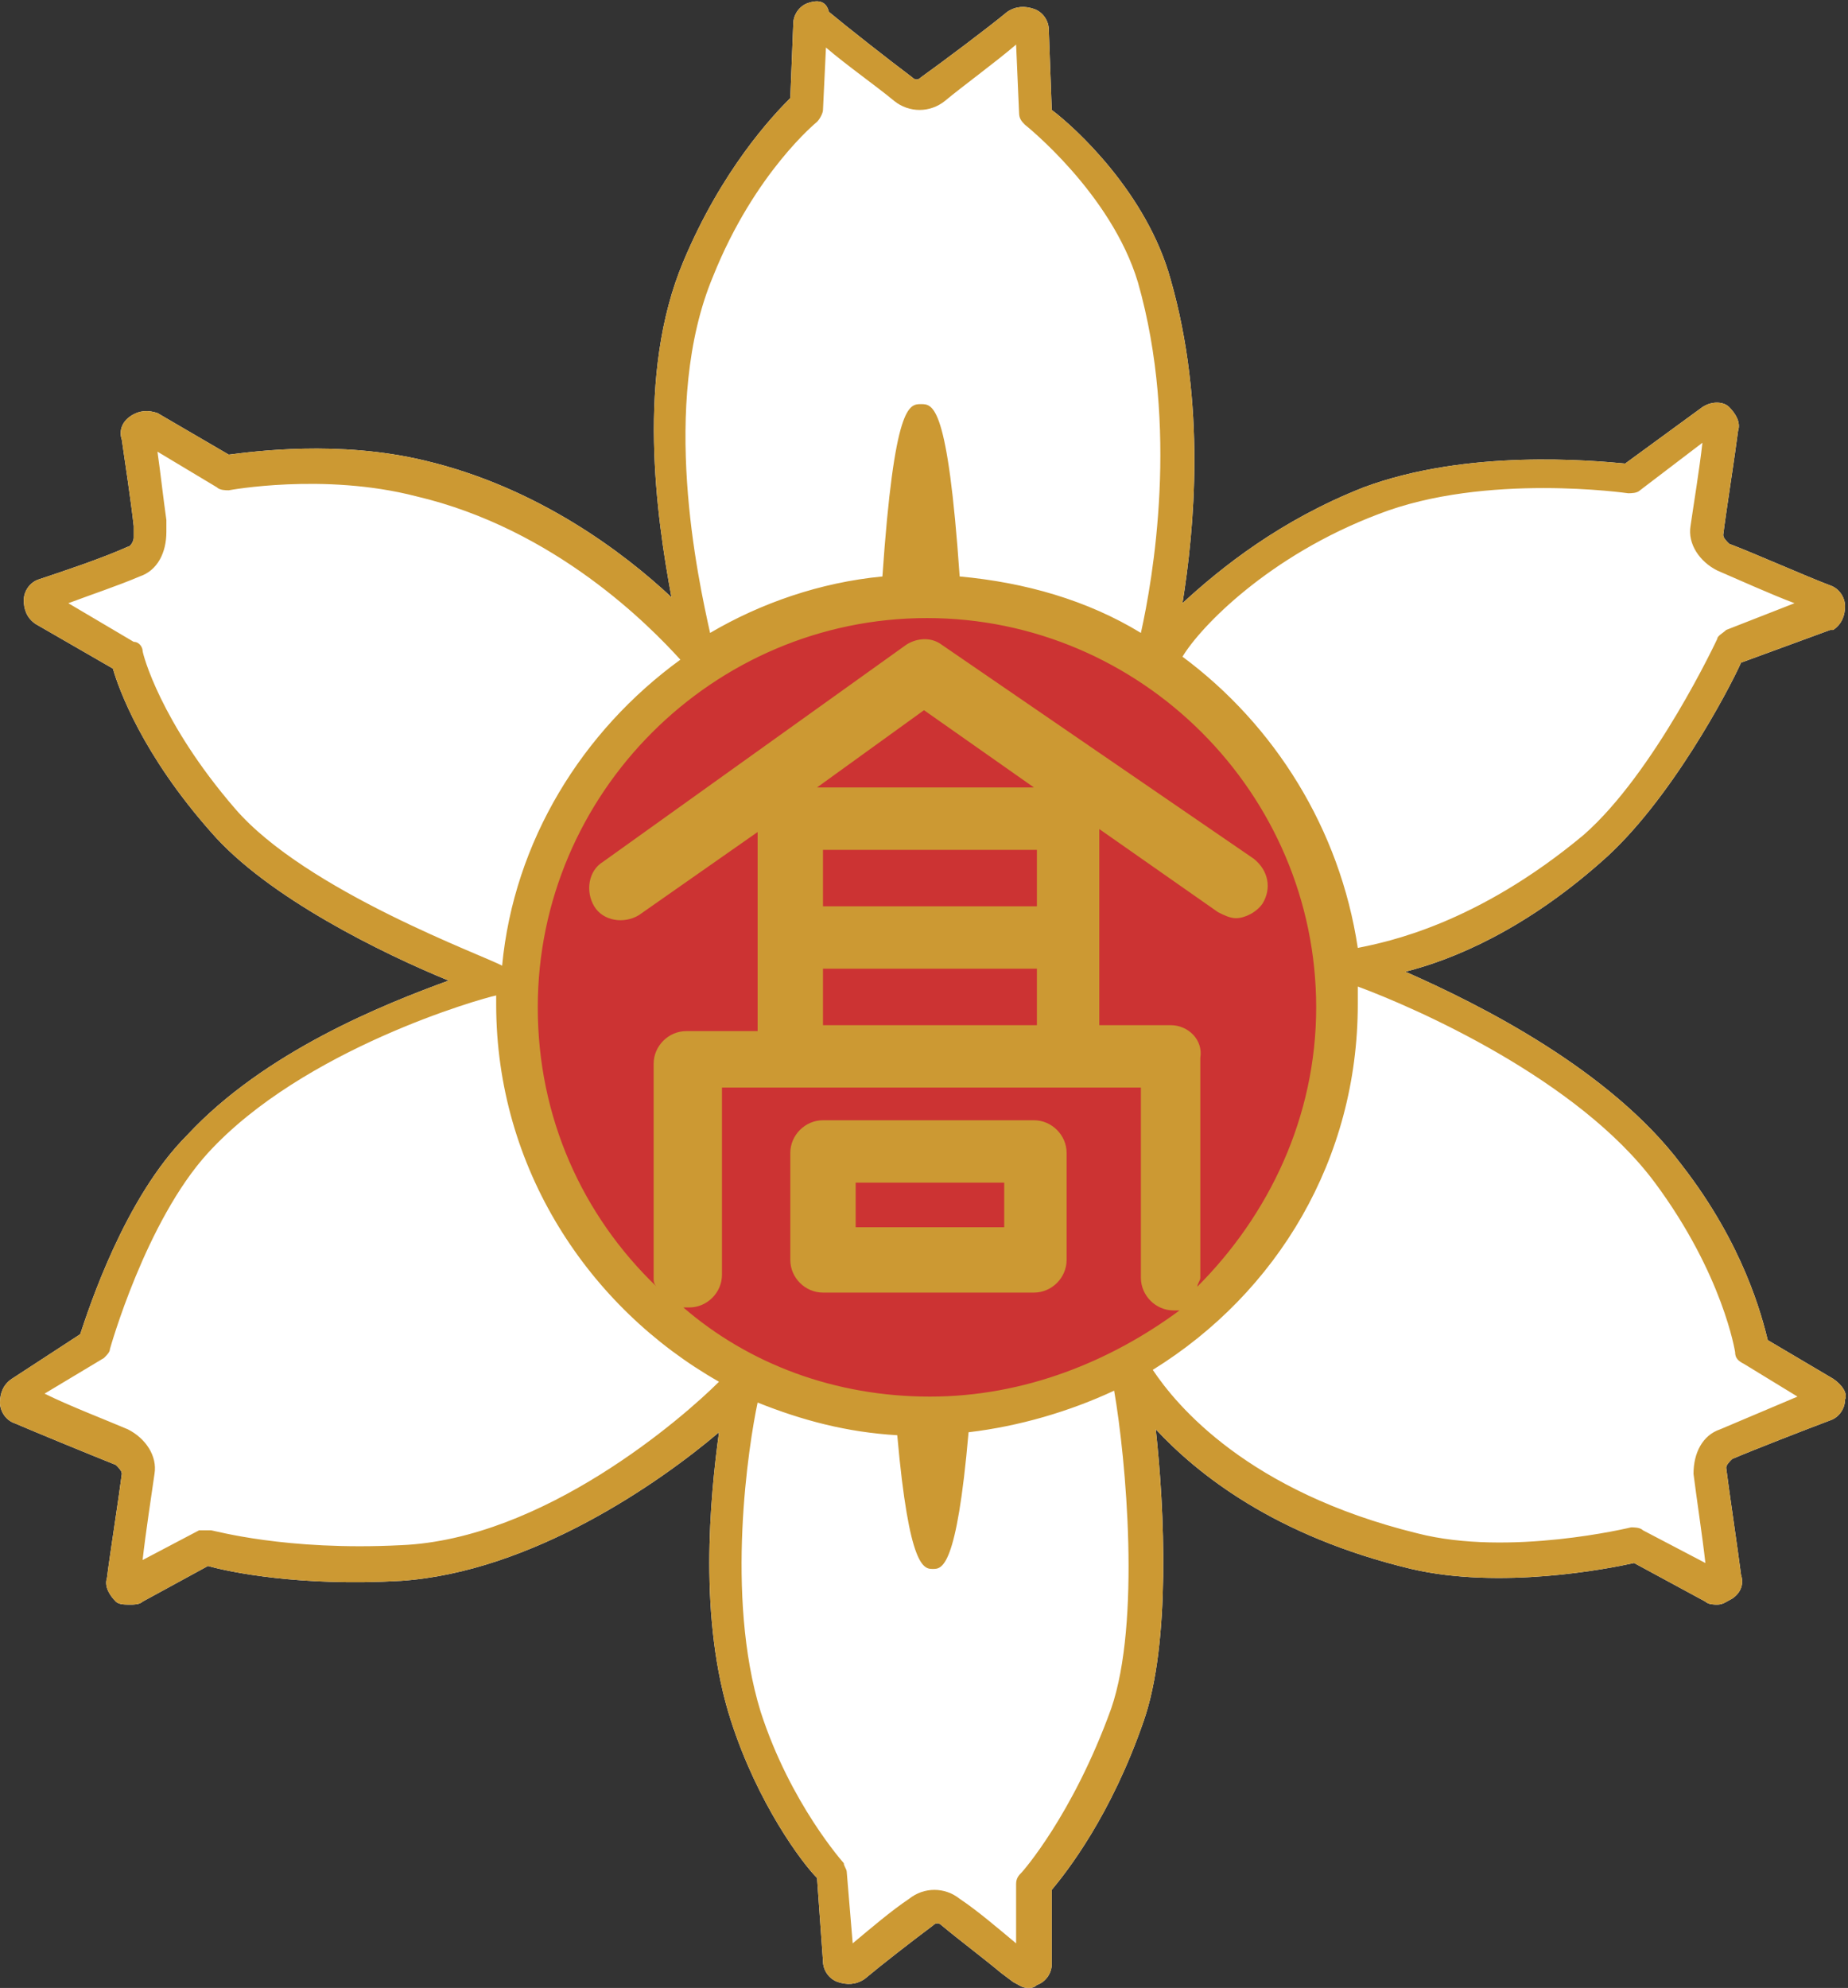
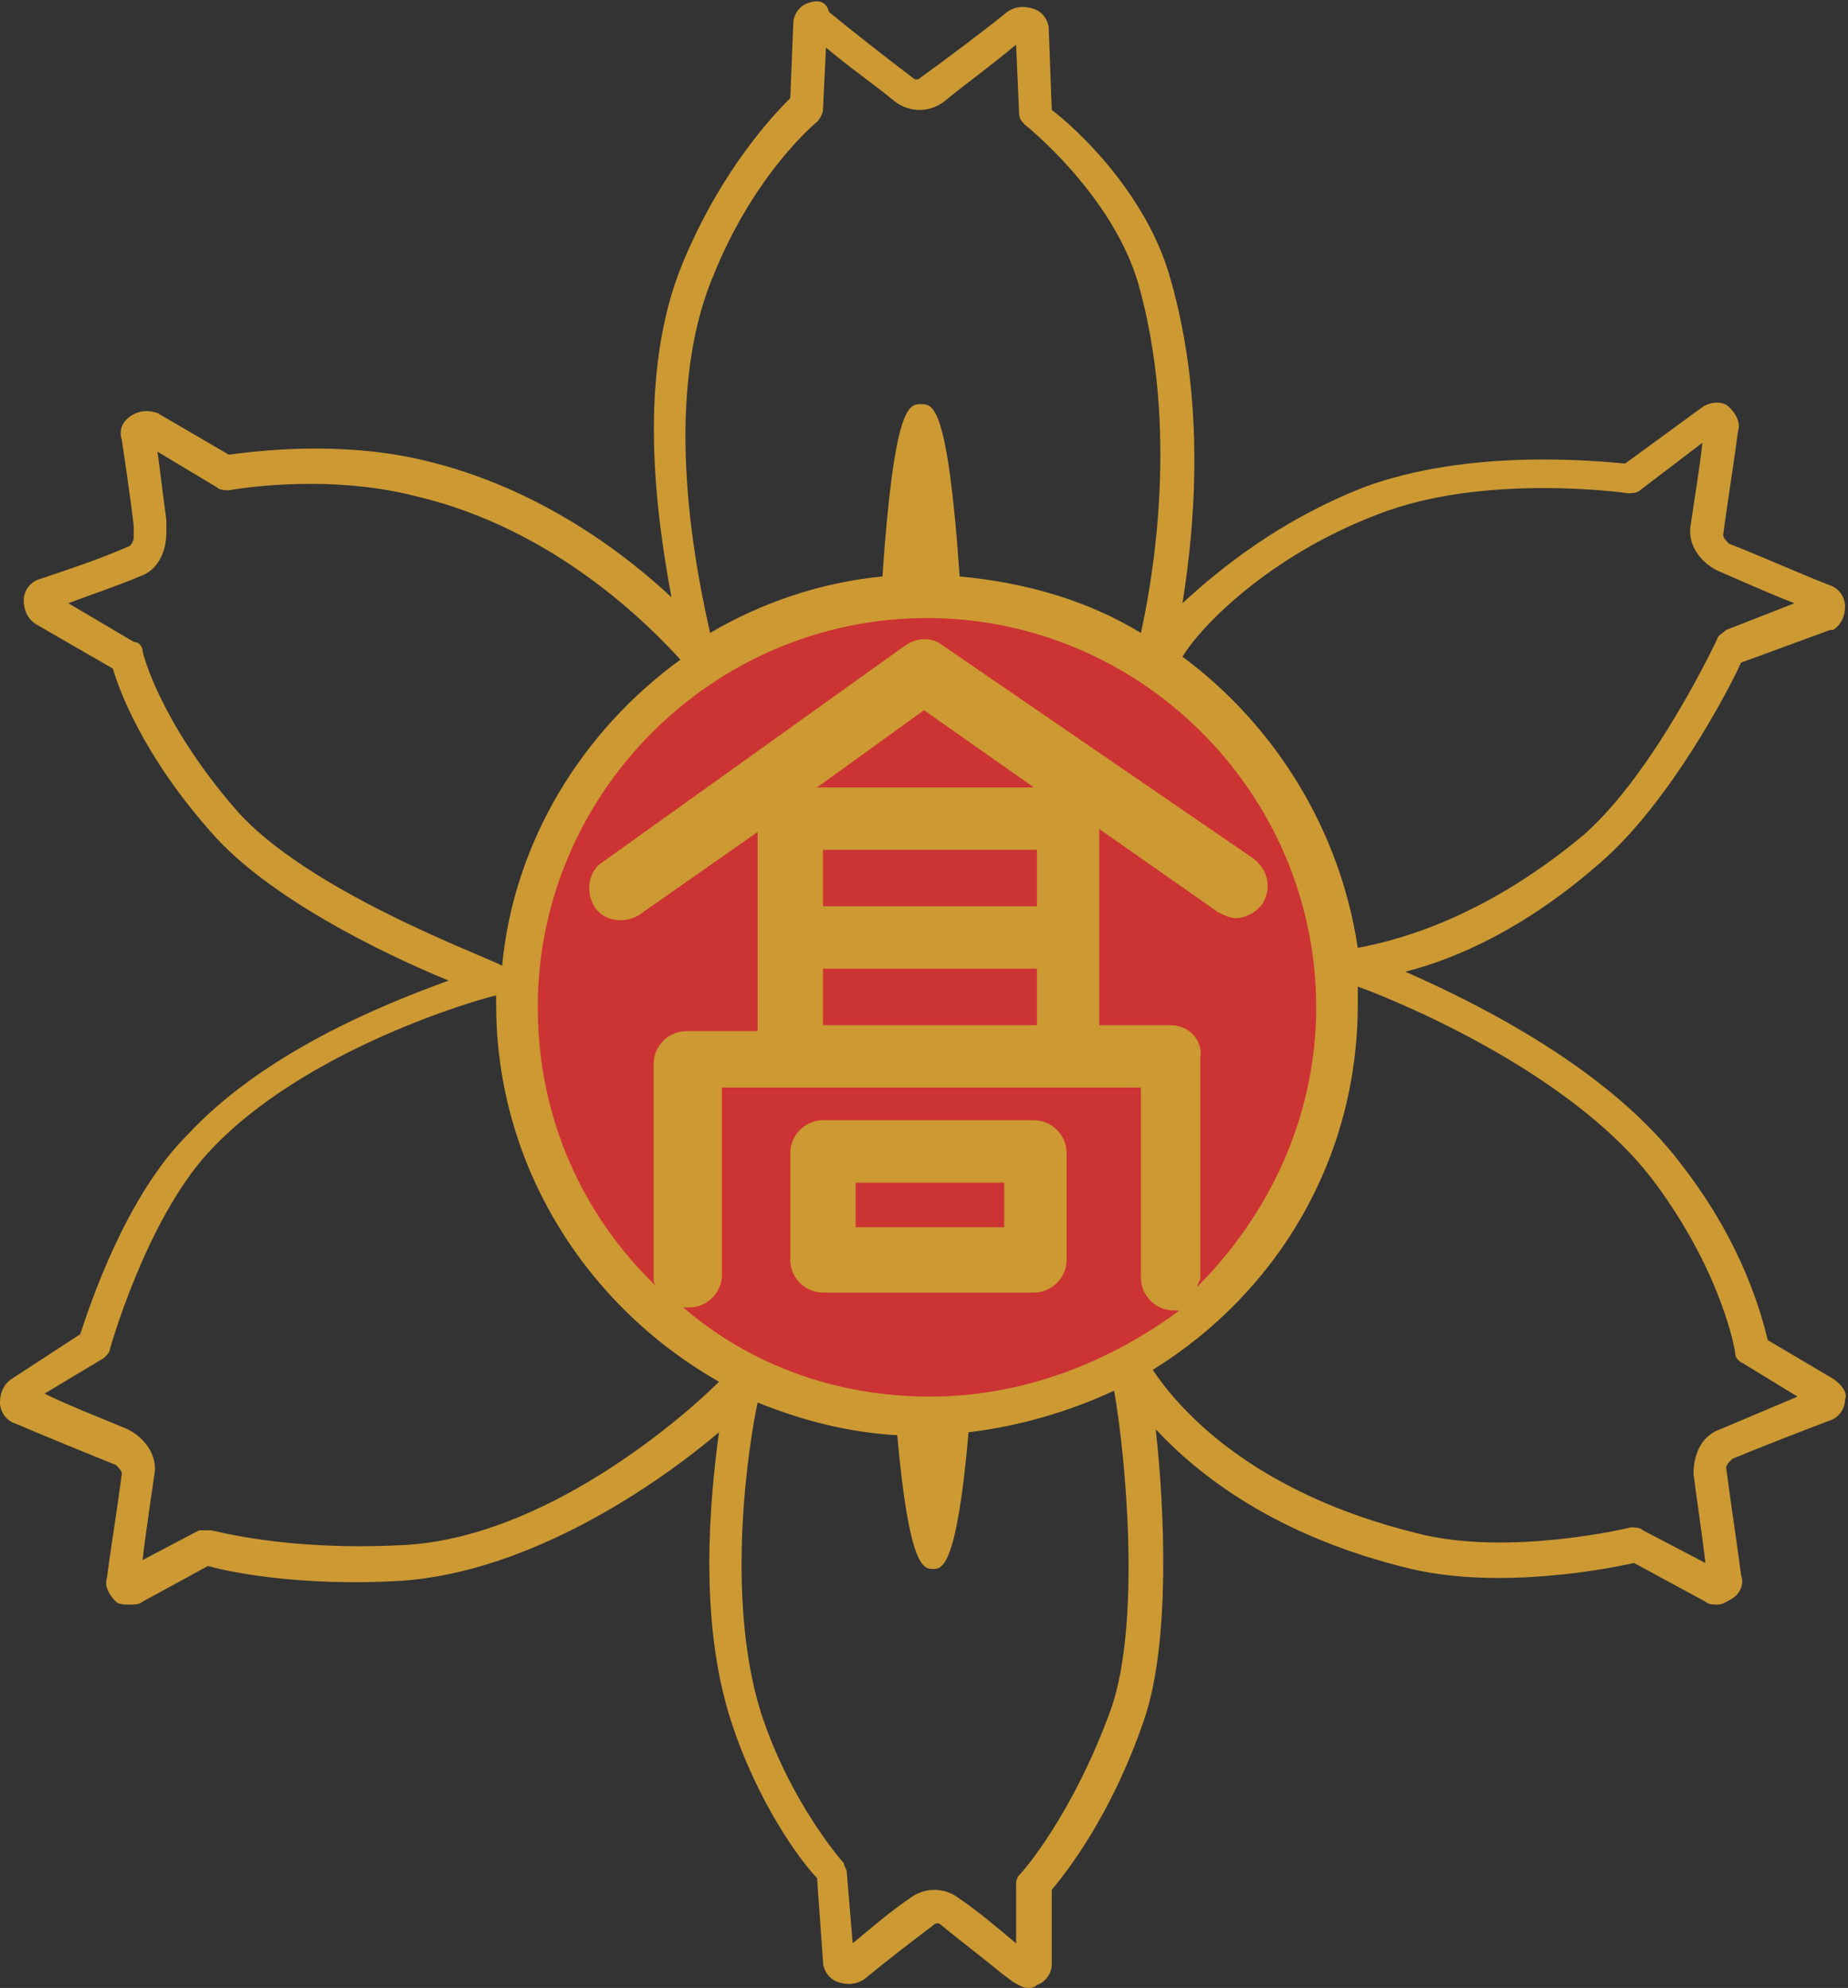
<svg xmlns="http://www.w3.org/2000/svg" version="1.1" id="レイヤー_1" x="0px" y="0px" viewBox="0 0 62.2 66.9" style="enable-background:new 0 0 62.2 66.9;" xml:space="preserve">
  <rect x="0" y="0" width="62.2" height="66.9" fill="#333333" stroke="none" />
  <style type="text/css">
	.st0{fill:#FFFFFF;}
	.st1{fill:#CC3333;}
	.st2{fill:#CC9933;}
</style>
  <g>
-     <path class="st0" d="M61.7,46.4l-2.2-1.3c-0.2-0.8-0.8-3.2-2.9-5.9c-2.4-3.2-6.8-5.4-9.3-6.5c1.6-0.4,4-1.4,6.6-3.7   c2.3-2,4.3-5.8,4.7-6.7l3-1.1c0,0,0.1,0,0.1,0c0.3-0.2,0.4-0.5,0.4-0.8c0-0.3-0.2-0.6-0.5-0.7c-0.8-0.3-2.6-1.1-3.4-1.4   c-0.1-0.1-0.2-0.2-0.2-0.3c0.1-0.8,0.4-2.7,0.5-3.5c0.1-0.3-0.1-0.6-0.3-0.8s-0.6-0.2-0.9,0l-2.6,1.9c-1.1-0.1-5.3-0.5-8.8,0.8   c-2.8,1.1-4.8,2.7-6.1,3.9c0.4-2.5,0.8-6.7-0.4-10.9c-0.8-2.9-3.2-5.1-4-5.7l-0.1-2.7c0-0.3-0.2-0.6-0.5-0.7   c-0.3-0.1-0.6-0.1-0.9,0.1c-0.6,0.5-2.2,1.7-2.9,2.2c-0.1,0.1-0.2,0.1-0.3,0c-0.8-0.6-2.2-1.7-2.8-2.2C27.8,0,27.5,0,27.2,0.1   c-0.3,0.1-0.5,0.4-0.5,0.7l-0.1,2.5C26,3.9,24.3,5.7,23,8.8c-1.6,3.8-0.9,8.6-0.4,11.3c-1.6-1.5-4.5-3.7-8.3-4.6   c-2.9-0.7-5.8-0.3-6.6-0.2l-2.4-1.4c-0.3-0.1-0.6-0.1-0.9,0.1c-0.3,0.2-0.4,0.5-0.3,0.8c0.1,0.7,0.3,2,0.4,2.9l0,0.4   c0,0.1-0.1,0.3-0.2,0.3c-0.9,0.4-2.1,0.8-3,1.1c-0.3,0.1-0.5,0.4-0.5,0.7s0.1,0.6,0.4,0.8l2.6,1.5c0.2,0.7,1,2.9,3.3,5.5   c1.9,2.2,5.8,4.1,8,5c-2.2,0.8-6.2,2.4-8.8,5.2C4.2,40.3,3,44,2.7,44.9l-2.3,1.5C0.1,46.6,0,46.9,0,47.2c0,0.3,0.2,0.6,0.5,0.7   c0.7,0.3,2.4,1,3.4,1.4c0.1,0.1,0.2,0.2,0.2,0.3c-0.1,0.8-0.4,2.7-0.5,3.5c-0.1,0.3,0.1,0.6,0.3,0.8C4,54,4.2,54,4.4,54   c0.1,0,0.3,0,0.4-0.1L7,52.7c0.7,0.2,3.1,0.7,6.5,0.5c4.4-0.3,8.7-3.3,10.7-5c-0.3,2.2-0.7,6.3,0.4,9.7c0.9,2.8,2.4,4.8,2.9,5.3   l0.2,2.8c0,0.3,0.2,0.6,0.5,0.7c0.3,0.1,0.6,0.1,0.9-0.1c0.6-0.5,1.5-1.2,2.3-1.8c0.1-0.1,0.2-0.1,0.3,0c0.6,0.5,1.4,1.1,2,1.6   l0.4,0.3c0.2,0.1,0.3,0.2,0.5,0.2c0.1,0,0.2,0,0.3-0.1c0.3-0.1,0.5-0.4,0.5-0.7v-2.5c0.5-0.6,2-2.5,3.1-5.7   c0.9-2.6,0.7-7.1,0.4-9.8c1.4,1.5,4,3.6,8.6,4.7c3,0.7,6.6,0,7.5-0.2l2.4,1.3c0.1,0.1,0.3,0.1,0.4,0.1c0.2,0,0.3-0.1,0.5-0.2   c0.3-0.2,0.4-0.5,0.3-0.8c-0.1-0.8-0.4-2.8-0.5-3.6c0-0.1,0.1-0.2,0.2-0.3c0.7-0.3,2.5-1,3.3-1.3c0.3-0.1,0.5-0.4,0.5-0.7   C62.2,46.9,62,46.6,61.7,46.4z" />
    <circle class="st1" cx="31.5" cy="33.8" r="13.8" />
    <g>
      <path class="st2" d="M61.7,46.4l-2.2-1.3c-0.2-0.8-0.8-3.2-2.9-5.9c-2.4-3.2-6.8-5.4-9.3-6.5c1.6-0.4,4-1.4,6.6-3.7    c2.3-2,4.3-5.8,4.7-6.7l3-1.1c0,0,0.1,0,0.1,0c0.3-0.2,0.4-0.5,0.4-0.8c0-0.3-0.2-0.6-0.5-0.7c-0.8-0.3-2.6-1.1-3.4-1.4    c-0.1-0.1-0.2-0.2-0.2-0.3c0.1-0.8,0.4-2.7,0.5-3.5c0.1-0.3-0.1-0.6-0.3-0.8s-0.6-0.2-0.9,0l-2.6,1.9c-1.1-0.1-5.3-0.5-8.8,0.8    c-2.8,1.1-4.8,2.7-6.1,3.9c0.4-2.5,0.8-6.7-0.4-10.9c-0.8-2.9-3.2-5.1-4-5.7l-0.1-2.7c0-0.3-0.2-0.6-0.5-0.7    c-0.3-0.1-0.6-0.1-0.9,0.1c-0.6,0.5-2.2,1.7-2.9,2.2c-0.1,0.1-0.2,0.1-0.3,0c-0.8-0.6-2.2-1.7-2.8-2.2C27.8,0,27.5,0,27.2,0.1    c-0.3,0.1-0.5,0.4-0.5,0.7l-0.1,2.5C26,3.9,24.3,5.7,23,8.8c-1.6,3.8-0.9,8.6-0.4,11.3c-1.6-1.5-4.5-3.7-8.3-4.6    c-2.9-0.7-5.8-0.3-6.6-0.2l-2.4-1.4c-0.3-0.1-0.6-0.1-0.9,0.1c-0.3,0.2-0.4,0.5-0.3,0.8c0.1,0.7,0.3,2,0.4,2.9l0,0.4    c0,0.1-0.1,0.3-0.2,0.3c-0.9,0.4-2.1,0.8-3,1.1c-0.3,0.1-0.5,0.4-0.5,0.7s0.1,0.6,0.4,0.8l2.6,1.5c0.2,0.7,1,2.9,3.3,5.5    c1.9,2.2,5.8,4.1,8,5c-2.2,0.8-6.2,2.4-8.8,5.2C4.2,40.3,3,44,2.7,44.9l-2.3,1.5C0.1,46.6,0,46.9,0,47.2c0,0.3,0.2,0.6,0.5,0.7    c0.7,0.3,2.4,1,3.4,1.4c0.1,0.1,0.2,0.2,0.2,0.3c-0.1,0.8-0.4,2.7-0.5,3.5c-0.1,0.3,0.1,0.6,0.3,0.8C4,54,4.2,54,4.4,54    c0.1,0,0.3,0,0.4-0.1L7,52.7c0.7,0.2,3.1,0.7,6.5,0.5c4.4-0.3,8.7-3.3,10.7-5c-0.3,2.2-0.7,6.3,0.4,9.7c0.9,2.8,2.4,4.8,2.9,5.3    l0.2,2.8c0,0.3,0.2,0.6,0.5,0.7c0.3,0.1,0.6,0.1,0.9-0.1c0.6-0.5,1.5-1.2,2.3-1.8c0.1-0.1,0.2-0.1,0.3,0c0.6,0.5,1.4,1.1,2,1.6    l0.4,0.3c0.2,0.1,0.3,0.2,0.5,0.2c0.1,0,0.2,0,0.3-0.1c0.3-0.1,0.5-0.4,0.5-0.7v-2.5c0.5-0.6,2-2.5,3.1-5.7    c0.9-2.6,0.7-7.1,0.4-9.8c1.4,1.5,4,3.6,8.6,4.7c3,0.7,6.6,0,7.5-0.2l2.4,1.3c0.1,0.1,0.3,0.1,0.4,0.1c0.2,0,0.3-0.1,0.5-0.2    c0.3-0.2,0.4-0.5,0.3-0.8c-0.1-0.8-0.4-2.8-0.5-3.6c0-0.1,0.1-0.2,0.2-0.3c0.7-0.3,2.5-1,3.3-1.3c0.3-0.1,0.5-0.4,0.5-0.7    C62.2,46.9,62,46.6,61.7,46.4z M46.4,17.3c3.6-1.4,8.4-0.7,8.4-0.7c0.1,0,0.3,0,0.4-0.1l2.1-1.6c-0.1,0.9-0.3,2.1-0.4,2.8    c-0.1,0.6,0.3,1.2,0.9,1.5c0.7,0.3,1.8,0.8,2.6,1.1l-2.3,0.9c-0.1,0.1-0.3,0.2-0.3,0.3c0,0-2.1,4.5-4.5,6.6    c-3.6,3-6.6,3.6-7.6,3.8c-0.6-4-2.8-7.5-5.9-9.8C40.4,21.1,42.7,18.7,46.4,17.3z M31.3,47c-3.2,0-6.1-1.1-8.3-3c0.1,0,0.1,0,0.2,0    c0.6,0,1.1-0.5,1.1-1.1v-6.3h2.4H36h2.4V43c0,0.6,0.5,1.1,1.1,1.1c0.1,0,0.2,0,0.2,0C37.4,45.8,34.5,47,31.3,47z M34.9,30.5h-7.2    v-1.9h7.2V30.5z M27.5,26.5l3.6-2.6l3.7,2.6H27.5z M27.7,32.6h7.2v1.9h-7.2V32.6z M39.4,34.5H37v-6.6l4,2.8    c0.2,0.1,0.4,0.2,0.6,0.2c0.3,0,0.7-0.2,0.9-0.5c0.3-0.5,0.2-1.1-0.3-1.5l-10.5-7.2c-0.4-0.3-0.9-0.2-1.2,0L20.3,29    c-0.5,0.3-0.6,1-0.3,1.5c0.3,0.5,1,0.6,1.5,0.3l4-2.8v6.7h-2.4c-0.6,0-1.1,0.5-1.1,1.1V43c0,0.1,0,0.2,0.1,0.3    c-2.5-2.4-4-5.7-4-9.4c0-7.2,5.9-13.1,13.1-13.1c7.2,0,13.1,5.9,13.1,13.1c0,3.7-1.6,7-4,9.4c0-0.1,0.1-0.2,0.1-0.3v-7.4    C40.5,35,40,34.5,39.4,34.5z M24,9.3c1.4-3.5,3.5-5.2,3.5-5.2c0.1-0.1,0.2-0.3,0.2-0.4l0.1-2.1c0.7,0.6,1.7,1.3,2.3,1.8    c0.5,0.4,1.2,0.4,1.7,0c0.6-0.5,1.7-1.3,2.4-1.9l0.1,2.3c0,0.2,0.1,0.3,0.2,0.4c0,0,2.9,2.3,3.8,5.3c1.4,4.9,0.5,10,0.1,11.8    c-1.8-1.1-3.9-1.7-6.1-1.9c-0.4-5.8-0.9-5.8-1.3-5.8c-0.4,0-0.9,0-1.3,5.8c-2.1,0.2-4.1,0.9-5.8,1.9C23.5,19.5,22.2,13.6,24,9.3z     M7.9,27.2c-2.5-2.9-3.1-5.2-3.1-5.3c0-0.1-0.1-0.3-0.3-0.3l-2.2-1.3c0.8-0.3,1.7-0.6,2.4-0.9c0.6-0.2,0.9-0.8,0.9-1.5l0-0.4    c-0.1-0.7-0.2-1.6-0.3-2.3l2,1.2c0.1,0.1,0.3,0.1,0.4,0.1c0,0,3.2-0.6,6.3,0.2c4.7,1.1,7.9,4.4,8.9,5.5c-3.3,2.4-5.6,6.1-6,10.3    C16.4,32.2,10.3,30,7.9,27.2z M13.5,52c-3.9,0.2-6.3-0.5-6.4-0.5c-0.1,0-0.3,0-0.4,0l-1.9,1c0.1-0.9,0.3-2.2,0.4-2.9    c0.1-0.6-0.3-1.2-0.9-1.5c-0.7-0.3-2-0.8-2.8-1.2l2-1.2c0.1-0.1,0.2-0.2,0.2-0.3c0,0,1.2-4.3,3.3-6.6c3.2-3.5,9.2-5.2,9.7-5.3    c0,0.1,0,0.2,0,0.3c0,5.5,3.1,10.2,7.5,12.7C23,47.7,18.3,51.8,13.5,52z M37.4,57.5c-1.3,3.6-3,5.5-3,5.5    c-0.1,0.1-0.2,0.2-0.2,0.4v2c-0.6-0.5-1.3-1.1-1.9-1.5c-0.5-0.4-1.2-0.4-1.7,0c-0.6,0.4-1.3,1-1.9,1.5l-0.2-2.4    c0-0.1-0.1-0.2-0.1-0.3c0,0-1.8-2-2.8-5.1c-1.2-3.9-0.4-9-0.1-10.4c1.5,0.6,3,1,4.7,1.1c0.4,4.5,0.9,4.5,1.2,4.5    c0.3,0,0.8,0,1.2-4.6c1.7-0.2,3.4-0.7,4.9-1.4C37.9,49.1,38.4,54.6,37.4,57.5z M57.9,48.1c-0.6,0.2-0.9,0.8-0.9,1.5    c0.1,0.8,0.3,2.1,0.4,3l-2.1-1.1c-0.1-0.1-0.3-0.1-0.4-0.1c0,0-4.1,1-7.2,0.2c-5.7-1.4-8.1-4.3-8.9-5.5c4.2-2.6,6.9-7.1,6.9-12.3    c0-0.2,0-0.4,0-0.6c1.9,0.7,7.4,3.1,10,6.6c2.3,3.1,2.7,5.7,2.7,5.7c0,0.2,0.1,0.3,0.3,0.4l1.8,1.1C59.8,47.3,58.6,47.8,57.9,48.1    z" />
      <path class="st2" d="M34.8,37.7h-7.1c-0.6,0-1.1,0.5-1.1,1.1v3.6c0,0.6,0.5,1.1,1.1,1.1h7.1c0.6,0,1.1-0.5,1.1-1.1v-3.6    C35.9,38.2,35.4,37.7,34.8,37.7z M33.8,41.3h-5v-1.5h5V41.3z" />
    </g>
  </g>
</svg>